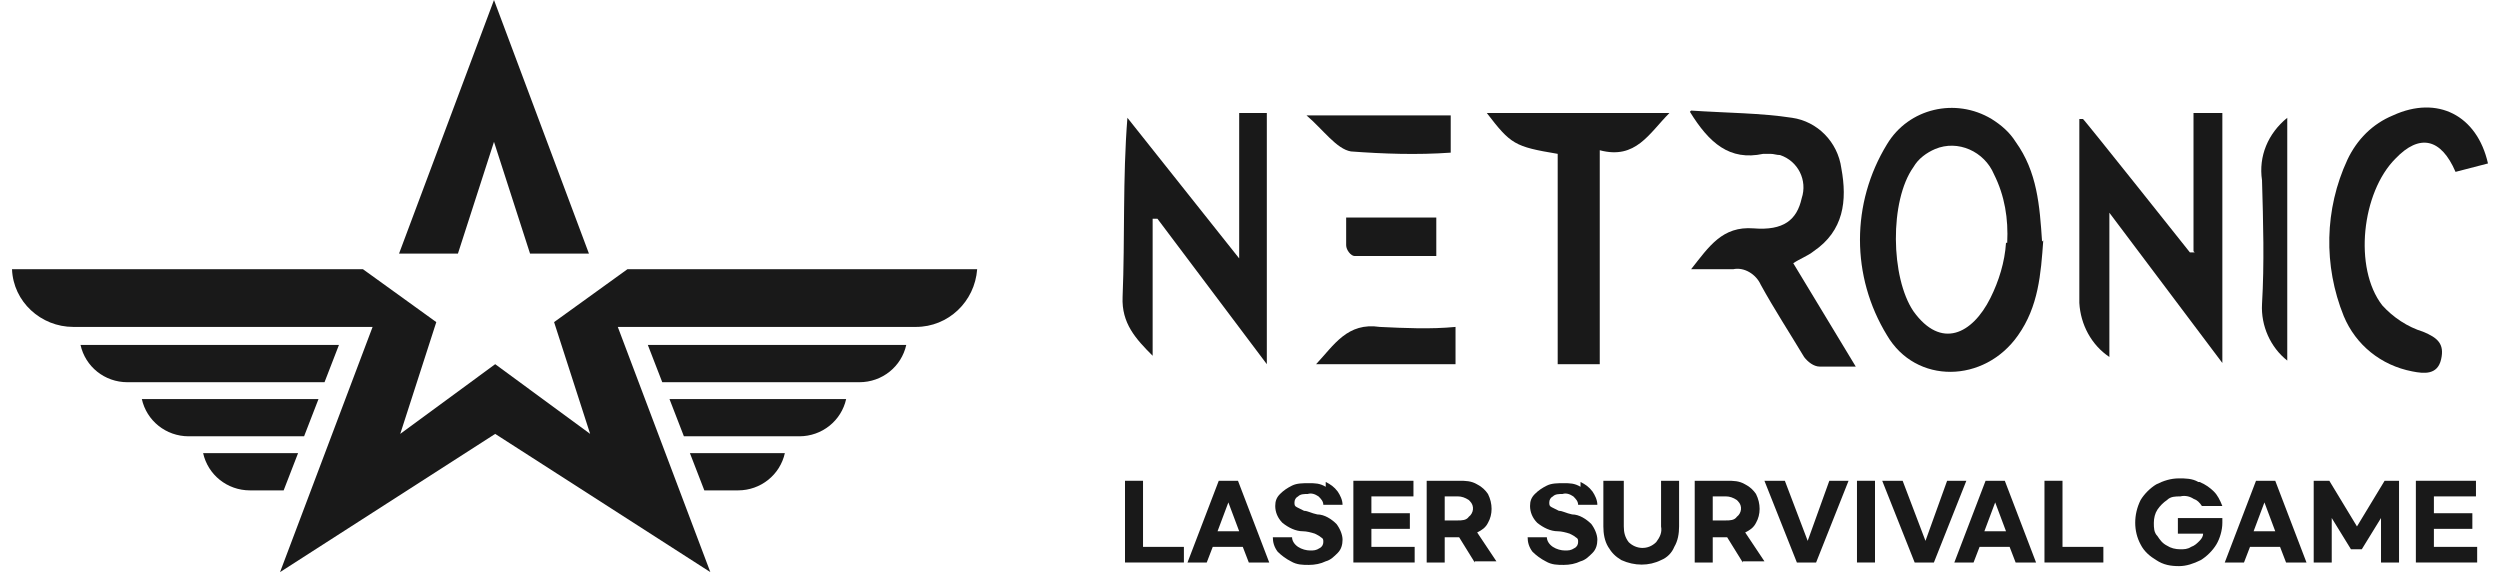
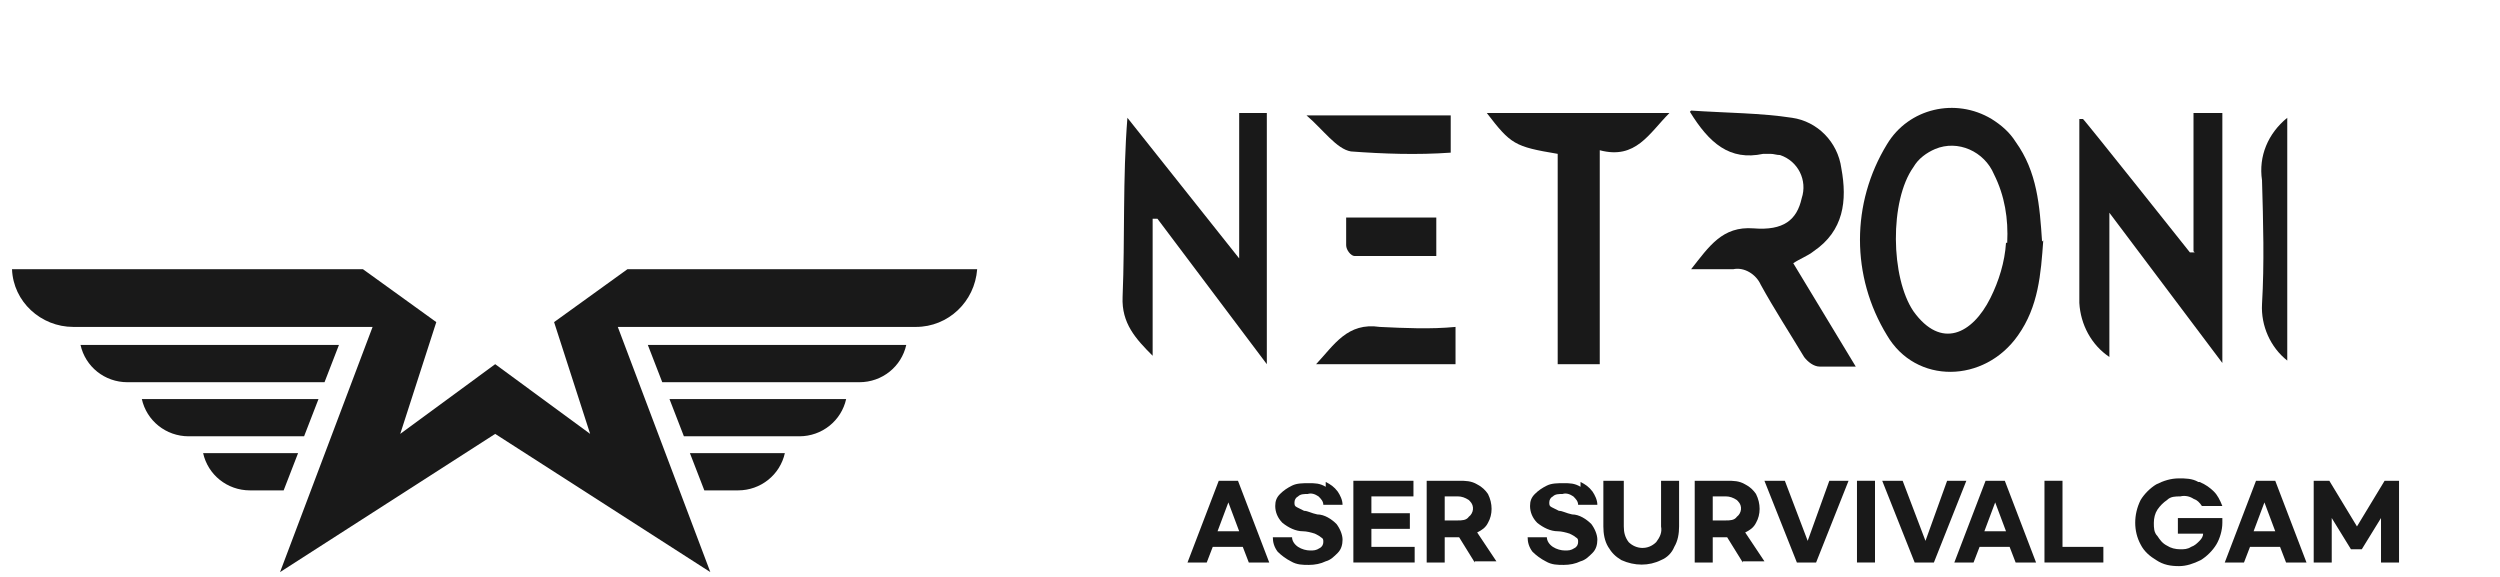
<svg xmlns="http://www.w3.org/2000/svg" version="1.1" viewBox="0 0 208 48" width="208" height="48">
  <g fill="#191919">
    <path d="M16.9,37.7c.4,1.8,2,3.1,3.9,3.1h2.8l1.2-3.1h-7.9Z" />
    <path d="M11.8,33.2c.4,1.8,2,3.1,3.9,3.1h9.6l1.2-3.1h-14.7Z" />
    <path d="M6.7,28.7c.4,1.8,2,3.1,3.9,3.1h16.4l1.2-3.1H6.7Z" />
    <path d="M81.3,22.4c-.2,2.7-2.4,4.8-5.1,4.8h-24.8l7.7,20.4-17.9-11.5-17.9,11.5,7.7-20.4H6.1c-2.7,0-5-2.1-5.1-4.8h29.2l6.1,4.4-3,9.3,7.9-5.8,7.9,5.8-3-9.3,6.1-4.4h29.2Z" />
    <path d="M65.3,37.7c-.4,1.8-2,3.1-3.9,3.1h-2.8l-1.2-3.1h7.9Z" />
    <path d="M70.4,33.2c-.4,1.8-2,3.1-3.9,3.1h-9.6l-1.2-3.1h14.7Z" />
    <path d="M75.4,28.7c-.4,1.8-2,3.1-3.9,3.1h-16.4l-1.2-3.1h21.5Z" />
-     <path d="M49,21.1h-4.9l-3-9.3-3,9.3h-4.9L41.1,0l7.9,21.1Z" />
-     <path d="M95.1,40v5.5h3.4v1.3h-4.9v-6.8h1.5Z" />
    <path d="M103.5,45.5h-2.6l-.5,1.3h-1.6l2.6-6.8h1.6l2.6,6.8h-1.7l-.5-1.3ZM103.1,44.2l-.9-2.4-.9,2.4h1.7Z" />
    <path d="M110.3,40.1c.4.2.7.4,1,.8.2.3.4.7.4,1.1h-1.6c0-.3-.2-.5-.4-.7-.3-.2-.6-.3-.9-.2-.3,0-.6,0-.8.2-.2.1-.3.3-.3.5,0,.2,0,.3.2.4.2.1.4.2.6.3.3,0,.6.2,1.1.3.6,0,1.2.4,1.6.8.3.4.5.9.5,1.3,0,.4-.1.8-.4,1.1-.3.3-.6.6-1,.7-.4.2-.9.3-1.4.3-.5,0-1,0-1.5-.3-.4-.2-.8-.5-1.1-.8-.3-.4-.4-.8-.4-1.2h1.6c0,.3.2.6.5.8.3.2.7.3,1,.3.3,0,.5,0,.8-.2.2-.1.3-.3.3-.5,0-.2,0-.3-.2-.4-.1-.1-.3-.2-.5-.3-.3-.1-.7-.2-1-.2-.6,0-1.2-.3-1.7-.7-.4-.4-.6-.9-.6-1.4,0-.4.1-.7.4-1,.3-.3.6-.5,1-.7.4-.2.9-.2,1.4-.2.5,0,.9,0,1.4.3" />
    <path d="M112.5,40h5.1v1.3h-3.5v1.4h3.2v1.3h-3.2v1.5h3.6v1.3h-5.1v-6.8Z" />
    <path d="M122.7,46.8l-1.3-2.1h-1.2v2.1h-1.5v-6.8h2.7c.5,0,1,0,1.5.3.4.2.7.5.9.8.4.8.4,1.7,0,2.4-.2.4-.5.6-.9.8l1.6,2.4h-1.8ZM120.2,43.3h1.1c.3,0,.7,0,.9-.3.4-.3.5-.9.1-1.3,0,0,0,0-.1-.1-.3-.2-.6-.3-.9-.3h-1.1v2Z" />
    <path d="M131.5,40.1c.4.2.7.4,1,.8.2.3.4.7.4,1.1h-1.6c0-.3-.2-.5-.4-.7-.3-.2-.6-.3-.9-.2-.3,0-.6,0-.8.2-.2.1-.3.3-.3.5,0,.2,0,.3.2.4.2.1.4.2.6.3.3,0,.6.2,1.1.3.6,0,1.2.4,1.6.8.3.4.5.9.5,1.3,0,.4-.1.8-.4,1.1-.3.3-.6.6-1,.7-.4.2-.9.3-1.4.3-.5,0-1,0-1.5-.3-.4-.2-.8-.5-1.1-.8-.3-.4-.4-.8-.4-1.2h1.6c0,.3.2.6.5.8.3.2.7.3,1,.3.3,0,.5,0,.8-.2.2-.1.3-.3.3-.5,0-.2,0-.3-.2-.4-.1-.1-.3-.2-.5-.3-.3-.1-.7-.2-1-.2-.6,0-1.2-.3-1.7-.7-.4-.4-.6-.9-.6-1.4,0-.4.1-.7.4-1,.3-.3.6-.5,1-.7.4-.2.9-.2,1.4-.2.5,0,.9,0,1.4.3" />
    <path d="M133.6,40h1.5v3.8c0,.5.1.9.4,1.3.6.6,1.6.7,2.3,0,0,0,0,0,0,0,.3-.4.5-.8.4-1.3v-3.8h1.5v3.8c0,.6-.1,1.2-.4,1.7-.2.5-.6.9-1.1,1.1-1,.5-2.2.5-3.3,0-.5-.3-.8-.6-1.1-1.1-.3-.5-.4-1.1-.4-1.7v-3.8Z" />
    <path d="M145,46.8l-1.3-2.1h-1.2v2.1h-1.5v-6.8h2.7c.5,0,1,0,1.5.3.4.2.7.5.9.8.4.8.4,1.7,0,2.4-.2.4-.5.6-.9.8l1.6,2.4h-1.8ZM142.5,43.3h1.1c.3,0,.7,0,.9-.3.4-.3.5-.9.1-1.3,0,0,0,0-.1-.1-.3-.2-.6-.3-.9-.3h-1.1v2Z" />
    <path d="M153.8,40l-2.7,6.8h-1.6l-2.7-6.8h1.7l1.9,5,1.8-5h1.6Z" />
    <rect x="154.5" y="40" width="1.5" height="6.8" />
    <path d="M163.6,40l-2.7,6.8h-1.6l-2.7-6.8h1.7l1.9,5,1.8-5h1.6Z" />
    <path d="M167.3,45.5h-2.6l-.5,1.3h-1.6l2.6-6.8h1.6l2.6,6.8h-1.7l-.5-1.3ZM166.9,44.2l-.9-2.4-.9,2.4h1.7Z" />
    <path d="M171.6,40v5.5h3.4v1.3h-4.9v-6.8h1.5Z" />
    <path d="M183,40.1c.5.2.9.5,1.2.8.3.3.5.7.7,1.2h-1.7c-.2-.3-.4-.5-.7-.6-.3-.2-.7-.3-1.1-.2-.4,0-.8,0-1.1.3-.3.2-.6.5-.8.8-.2.3-.3.7-.3,1.1,0,.4,0,.8.3,1.1.2.3.4.6.8.8.3.2.7.3,1.1.3.3,0,.6,0,.9-.2.3-.1.5-.3.7-.5.2-.2.3-.4.3-.6h-2.1v-1.3h3.7v.4c0,.6-.2,1.3-.5,1.8-.3.5-.8,1-1.3,1.3-.6.3-1.2.5-1.8.5-.7,0-1.3-.1-1.9-.5-.5-.3-1-.7-1.3-1.3-.6-1.1-.6-2.5,0-3.7.3-.5.8-1,1.3-1.3.6-.3,1.2-.5,1.9-.5.5,0,1.1,0,1.6.3" />
    <path d="M189.8,45.5h-2.6l-.5,1.3h-1.6l2.6-6.8h1.6l2.6,6.8h-1.7l-.5-1.3ZM189.3,44.2l-.9-2.4-.9,2.4h1.7Z" />
    <path d="M192.6,40h1.2l2.3,3.8,2.3-3.8h1.2v6.8h-1.5v-3.7l-1.6,2.6h-.9l-1.6-2.6v3.7h-1.5v-6.8Z" />
-     <path d="M200.9,40h5.1v1.3h-3.5v1.4h3.2v1.3h-3.2v1.5h3.6v1.3h-5.1v-6.8Z" />
    <path d="M170,20c-.2,2.8-.4,5.5-2.1,7.9-2.8,4-8.5,4.1-10.9,0-3-4.9-3-11,0-15.9,1.8-3,5.7-3.9,8.7-2.1.8.5,1.5,1.1,2,1.9,1.8,2.5,2,5.3,2.2,8.3M167,20.2c.1-2-.2-3.9-1.1-5.7-.8-1.9-3-2.9-4.9-2.1-.7.3-1.4.8-1.8,1.5-2,2.8-1.9,9.2,0,12,2.3,3.2,4.9,1.9,6.4-1.1.7-1.4,1.2-3,1.3-4.6" />
    <path d="M182.5,20.9v-11.5h2.4v20.8l-9.4-12.5v12c-1.5-1-2.4-2.7-2.5-4.5v-15.3h.3c0-.1,8.9,11.1,8.9,11.1h.4" />
    <path d="M103.1,9.4h2.3v20.9l-9.1-12.1h-.4v11.4c-1.4-1.4-2.6-2.7-2.5-4.9.2-4.9,0-9.8.4-14.9l9.3,11.7v-12.1Z" />
    <path d="M140.7,9.2c3,.2,5.8.2,8.4.6,2.1.3,3.8,2,4.1,4.2.5,2.7.2,5.2-2.3,6.9-.5.4-1.1.6-1.7,1l5.2,8.6c-1,0-2,0-3,0-.5,0-1-.4-1.3-.8-1.2-2-2.5-4-3.6-6-.4-.9-1.4-1.5-2.3-1.3-1.1,0-2.2,0-3.5,0,1.5-1.9,2.6-3.6,5.2-3.4,2.5.2,3.6-.7,4-2.5.5-1.5-.3-3.1-1.8-3.6-.3,0-.5-.1-.8-.1-.2,0-.4,0-.6,0-2.8.6-4.5-.9-6.1-3.5" />
    <path d="M129.6,12.8c-3.6-.6-3.9-.8-5.9-3.4h15.2c-1.7,1.7-2.8,3.9-5.8,3.1v17.8h-3.5V12.8Z" />
-     <path d="M204.3,14.3c-1.2-2.8-3-3.2-5-1.1-2.8,2.8-3.5,9.1-1.1,12.2.9,1,2.1,1.8,3.4,2.2,1.2.5,1.8,1,1.5,2.3-.3,1.3-1.4,1.2-2.4,1-2.6-.5-4.7-2.2-5.7-4.6-1.7-4.2-1.6-8.9.3-13,.8-1.7,2.1-3,3.8-3.7,3.7-1.7,7,0,7.9,4l-2.7.7" />
    <path d="M190.3,30c-1.4-1.1-2.2-2.9-2.1-4.7.2-3.4.1-6.8,0-10.3-.3-2,.5-3.9,2.1-5.2v20.1Z" />
    <path d="M120.7,9.5v3.2c-2.8.2-5.6.1-8.3-.1-1.2-.2-2.3-1.8-3.7-3h12Z" />
    <path d="M121.1,27.2v3.1h-11.6c1.5-1.6,2.6-3.5,5.3-3.1,2.1.1,4.2.2,6.3,0" />
    <path d="M111.9,18.1h7.6v3.2c-2.3,0-4.5,0-6.8,0-.3,0-.7-.5-.7-.9,0-.8,0-1.5,0-2.3" />
  </g>
</svg>